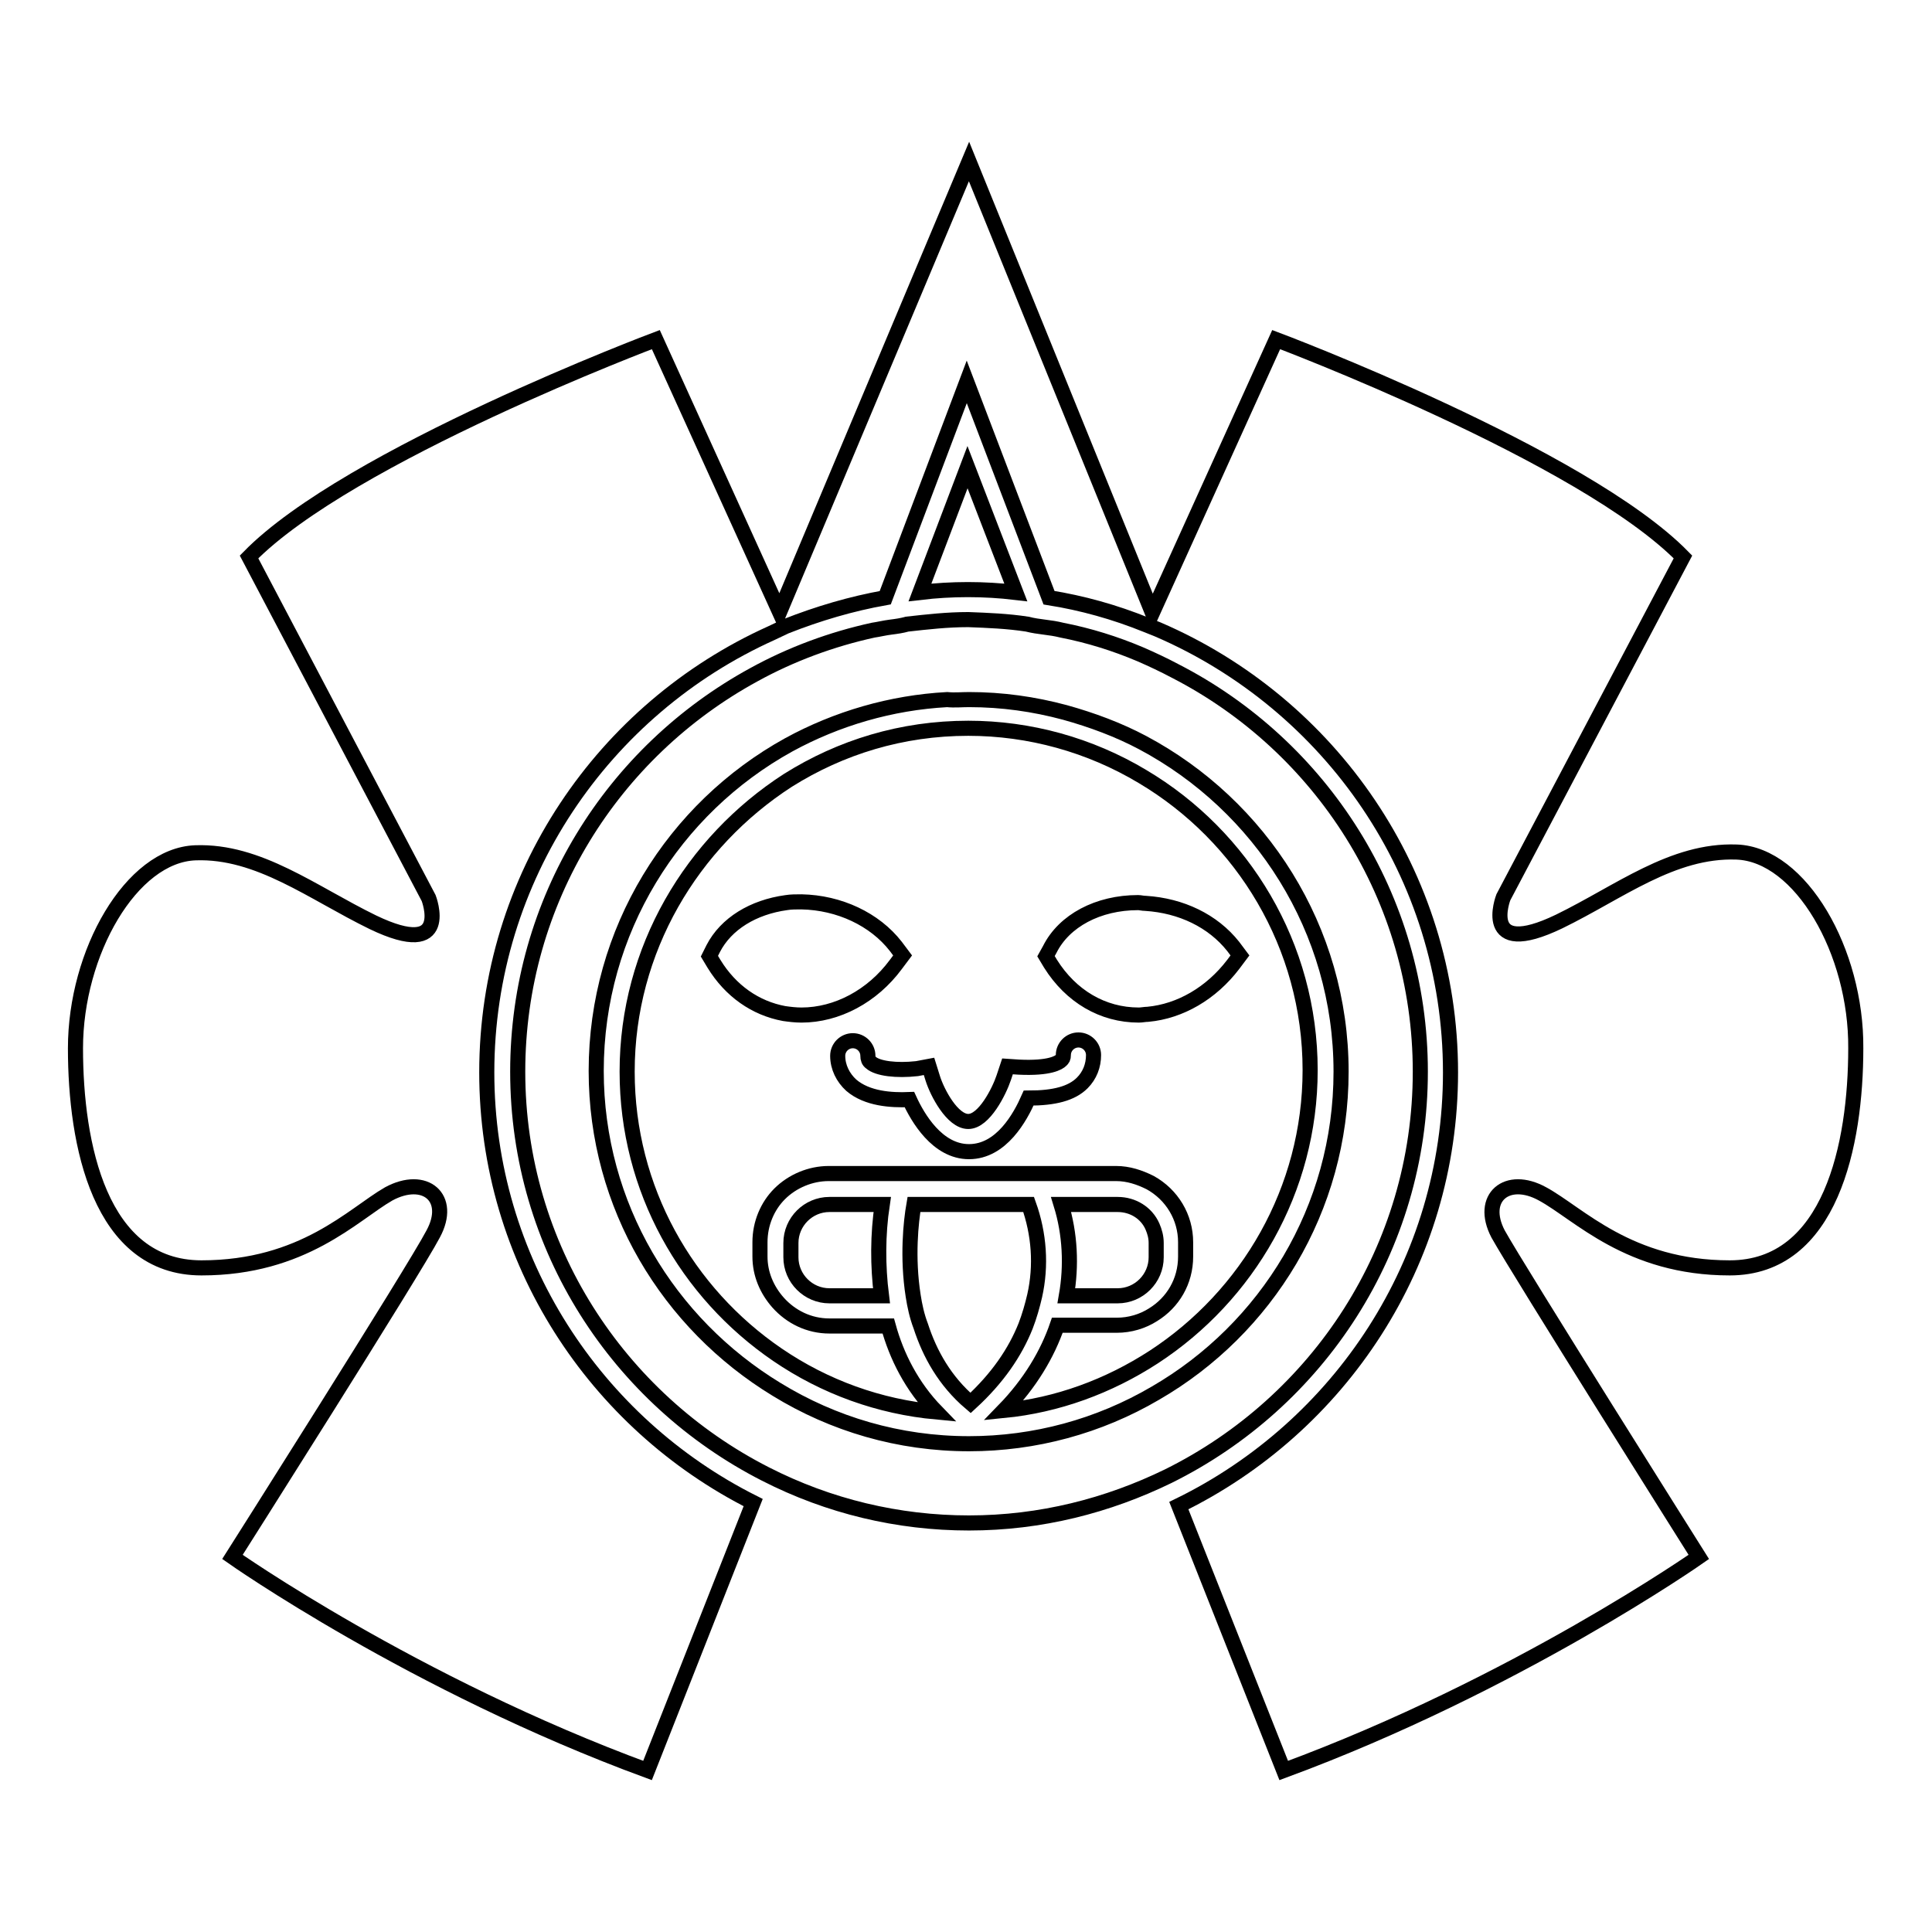
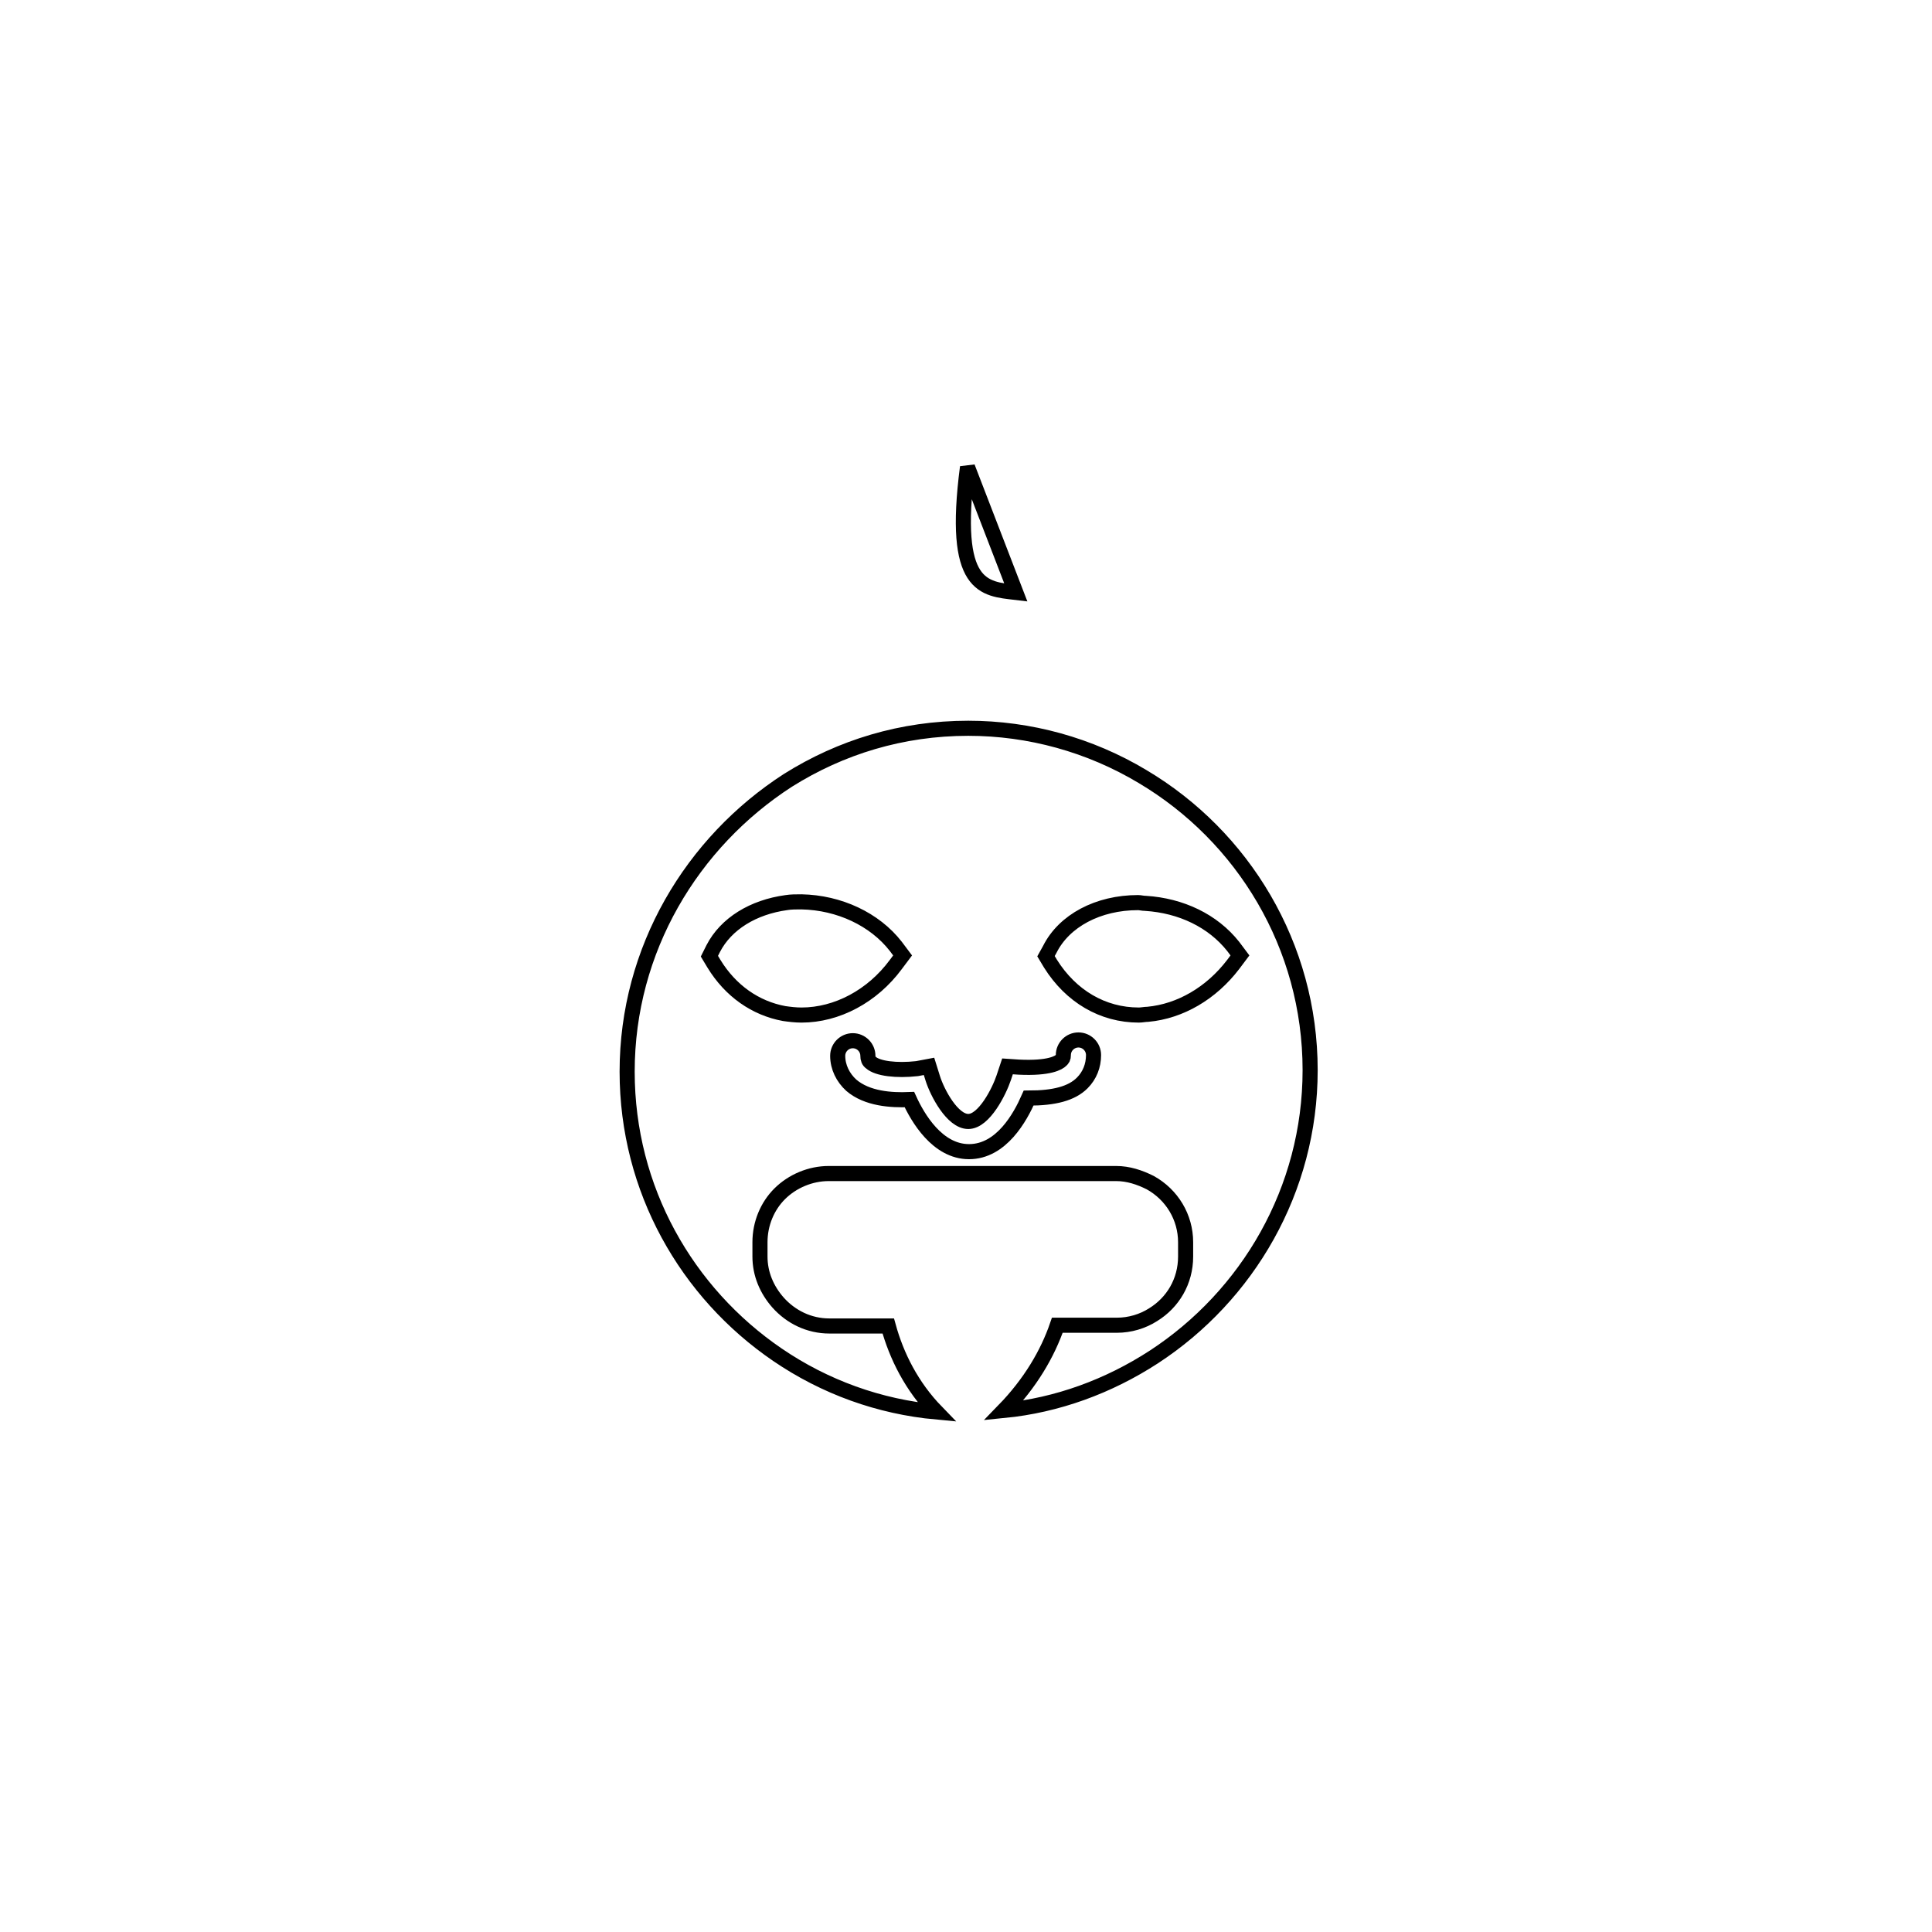
<svg xmlns="http://www.w3.org/2000/svg" version="1.1" x="0px" y="0px" viewBox="0 0 256 256" enable-background="new 0 0 256 256" xml:space="preserve">
  <g>
-     <path stroke-width="2" fill-opacity="0" stroke="#000000" d="M134.6,78.5l-6.4-16.6l-6.3,16.6C126.1,78,130.4,78,134.6,78.5z" />
-     <path stroke-width="2" fill-opacity="0" stroke="#000000" d="M230.1,112.9c-8.5-0.3-15.5,5.3-23.5,9.2c-10.6,5.1-7.4-3.2-7.4-3.2L223,73.8C209.8,60.3,169.1,45,169.1,45 l-16.4,36.2l-24.3-59.8l-25.1,59.7L86.9,45c0,0-40.7,15.3-53.9,28.8L56.8,119c0,0,3.2,8.3-7.4,3.2c-8-3.9-15.1-9.5-23.5-9.2 c-8.5,0.3-15.9,13.2-15.9,25.9c0,12.7,3.2,29.1,16.7,29.1s20.1-7.1,24.8-9.8c4.8-2.6,8.5,0.5,5.9,5.3c-2.5,4.8-26.6,42.8-26.6,42.8 s24,16.9,55,28.3l14-35.5c-20.9-10.5-35.3-32.1-35.3-57c0-25.9,15.5-48.2,37.7-58.2c0.6-0.3,1.3-0.6,1.9-0.9 c4.3-1.7,8.7-3,13.2-3.8l10.8-28.6l10.9,28.6c4.4,0.7,8.7,1.9,12.9,3.6c0.5,0.2,1,0.4,1.5,0.6c22.8,9.8,38.8,32.4,38.8,58.7 c0,25.2-14.7,47-36,57.4l13.9,35.1c30.9-11.4,55-28.3,55-28.3s-24-38.1-26.6-42.8c-2.5-4.8,1.2-7.9,5.9-5.3 c4.8,2.6,11.4,9.8,24.8,9.8s16.7-16.4,16.7-29.1C246,126.1,238.6,113.2,230.1,112.9z" />
-     <path stroke-width="2" fill-opacity="0" stroke="#000000" d="M118,83.1c-0.8,0.1-1.6,0.3-2.3,0.4c-5.5,1.2-10.9,3.2-15.8,5.9C81.2,99.6,68.6,119.3,68.6,142 c0,23.3,13.4,43.4,32.8,53.3c8.4,4.3,17.6,6.5,27,6.5c9.5,0,18.4-2.3,26.4-6.2c19.8-9.8,33.4-30.1,33.4-53.6 c0-23.1-13.2-43.2-32.5-53.1c-1.5-0.8-3-1.5-4.6-2.2c-3.3-1.4-6.8-2.5-10.4-3.2c-0.8-0.2-1.5-0.3-2.3-0.4c-0.8-0.1-1.5-0.2-2.3-0.4 c-2.6-0.4-5.2-0.5-7.8-0.6c-2.8,0-5.4,0.3-8.1,0.6C119.5,82.9,118.8,83,118,83.1L118,83.1z M128.4,92.7c4.4,0,8.6,0.6,12.7,1.7 c3.6,1,7.1,2.3,10.3,4c15.6,8.3,26.3,24.7,26.3,43.6c0,18.2-9.9,34.1-24.6,42.6c-7.5,4.4-16,6.7-24.7,6.7c-9.3,0-18-2.6-25.5-7.2 c-14.3-8.7-23.9-24.3-23.9-42.2c0-18.6,10.3-34.8,25.5-43.2c6.4-3.5,13.6-5.6,21-6C126.5,92.8,127.4,92.7,128.4,92.7z" />
-     <path stroke-width="2" fill-opacity="0" stroke="#000000" d="M109.9,159.6c-2.8,0-5.1,2.3-5.1,5.1v1.9c0,2.8,2.3,5.1,5.1,5.1h6.9c-0.5-4-0.5-8.1,0.1-12.1H109.9z  M148.1,171.7c2.8,0,5.1-2.3,5.1-5.1l0,0v-1.9c0-0.8-0.2-1.5-0.5-2.2c-0.8-1.8-2.6-2.9-4.6-2.9h-7.5c1.2,3.9,1.4,8.1,0.7,12.1 H148.1z" />
+     <path stroke-width="2" fill-opacity="0" stroke="#000000" d="M134.6,78.5l-6.4-16.6C126.1,78,130.4,78,134.6,78.5z" />
    <path stroke-width="2" fill-opacity="0" stroke="#000000" d="M83.1,142c0,15.6,7.9,29.3,19.9,37.5c6.3,4.3,13.5,6.9,21.1,7.6c-3.3-3.4-5.3-7.4-6.4-11.4h-7.8 c-2.7,0-5.1-1.2-6.8-3.1c-1.5-1.7-2.4-3.8-2.4-6.1v-1.9c0-2.5,1-4.8,2.6-6.4c1.7-1.7,4.1-2.7,6.5-2.7h38.1c1.6,0,3.1,0.5,4.5,1.2 c2.9,1.6,4.7,4.6,4.7,7.9v1.9c0,3.3-1.7,6.1-4.3,7.7c-1.4,0.9-3.1,1.4-4.8,1.4h-7.9c-1.3,3.8-3.6,7.7-7.1,11.3 c7.1-0.7,13.9-3.2,19.9-7.1c12.4-8.1,20.7-22.1,20.7-38c0-16.5-8.9-31-22.2-38.9c-7-4.2-15-6.4-23.1-6.4c-8.8,0-16.9,2.5-23.9,6.9 C91.7,111.6,83.1,125.8,83.1,142z M139.1,125.8c1.9-3.8,6.4-6.2,11.7-6.2c0.3,0,0.6,0.1,1,0.1c4.7,0.3,8.9,2.3,11.6,5.7l0.9,1.2 l-0.9,1.2c-2.9,3.8-7,6.2-11.3,6.6c-0.4,0-0.8,0.1-1.2,0.1c-4.8,0-9-2.5-11.7-6.8l-0.6-1L139.1,125.8L139.1,125.8z M123.1,141.3 l0.5,1.6c0.6,1.9,2.6,5.7,4.7,5.7c2.1,0,4.1-4,4.7-5.8l0.5-1.5l1.5,0.1c4.1,0.2,5.3-0.6,5.6-0.9c0.2-0.2,0.3-0.3,0.3-0.7 c0-1.1,0.9-2,2-2c1.1,0,2,0.9,2,2c0,1.4-0.5,2.7-1.5,3.7c-1.4,1.4-3.7,2-7.1,2c-1.1,2.5-3.6,7.1-7.9,7.1c-4.2,0-6.8-4.5-7.9-6.9 c-2.4,0.1-5.6-0.1-7.7-1.9c-1.1-1-1.8-2.4-1.8-3.9c0-1.1,0.9-2,2-2s2,0.9,2,2c0,0.4,0.1,0.7,0.4,0.9c0.9,0.8,3.4,1.1,6.1,0.8 L123.1,141.3L123.1,141.3z M118.7,125.4l0.9,1.2l-0.9,1.2c-3.1,4.2-7.8,6.7-12.5,6.7c-0.8,0-1.6-0.1-2.3-0.2 c-3.8-0.7-7.1-3-9.3-6.6l-0.6-1l0.5-1c1.7-3.3,5.3-5.5,9.7-6.1c0.6-0.1,1.3-0.1,2-0.1C111.2,119.6,115.9,121.8,118.7,125.4 L118.7,125.4z" />
-     <path stroke-width="2" fill-opacity="0" stroke="#000000" d="M137.1,171.7c0.9-4,0.6-8.2-0.8-12.1h-15.2c-0.4,2.3-0.9,7-0.1,12.1c0.2,1.3,0.5,2.7,1,4 c1.2,3.7,3.2,7.3,6.6,10.2c3.6-3.3,5.9-6.7,7.3-10.2C136.4,174.4,136.8,173,137.1,171.7L137.1,171.7z" />
  </g>
</svg>